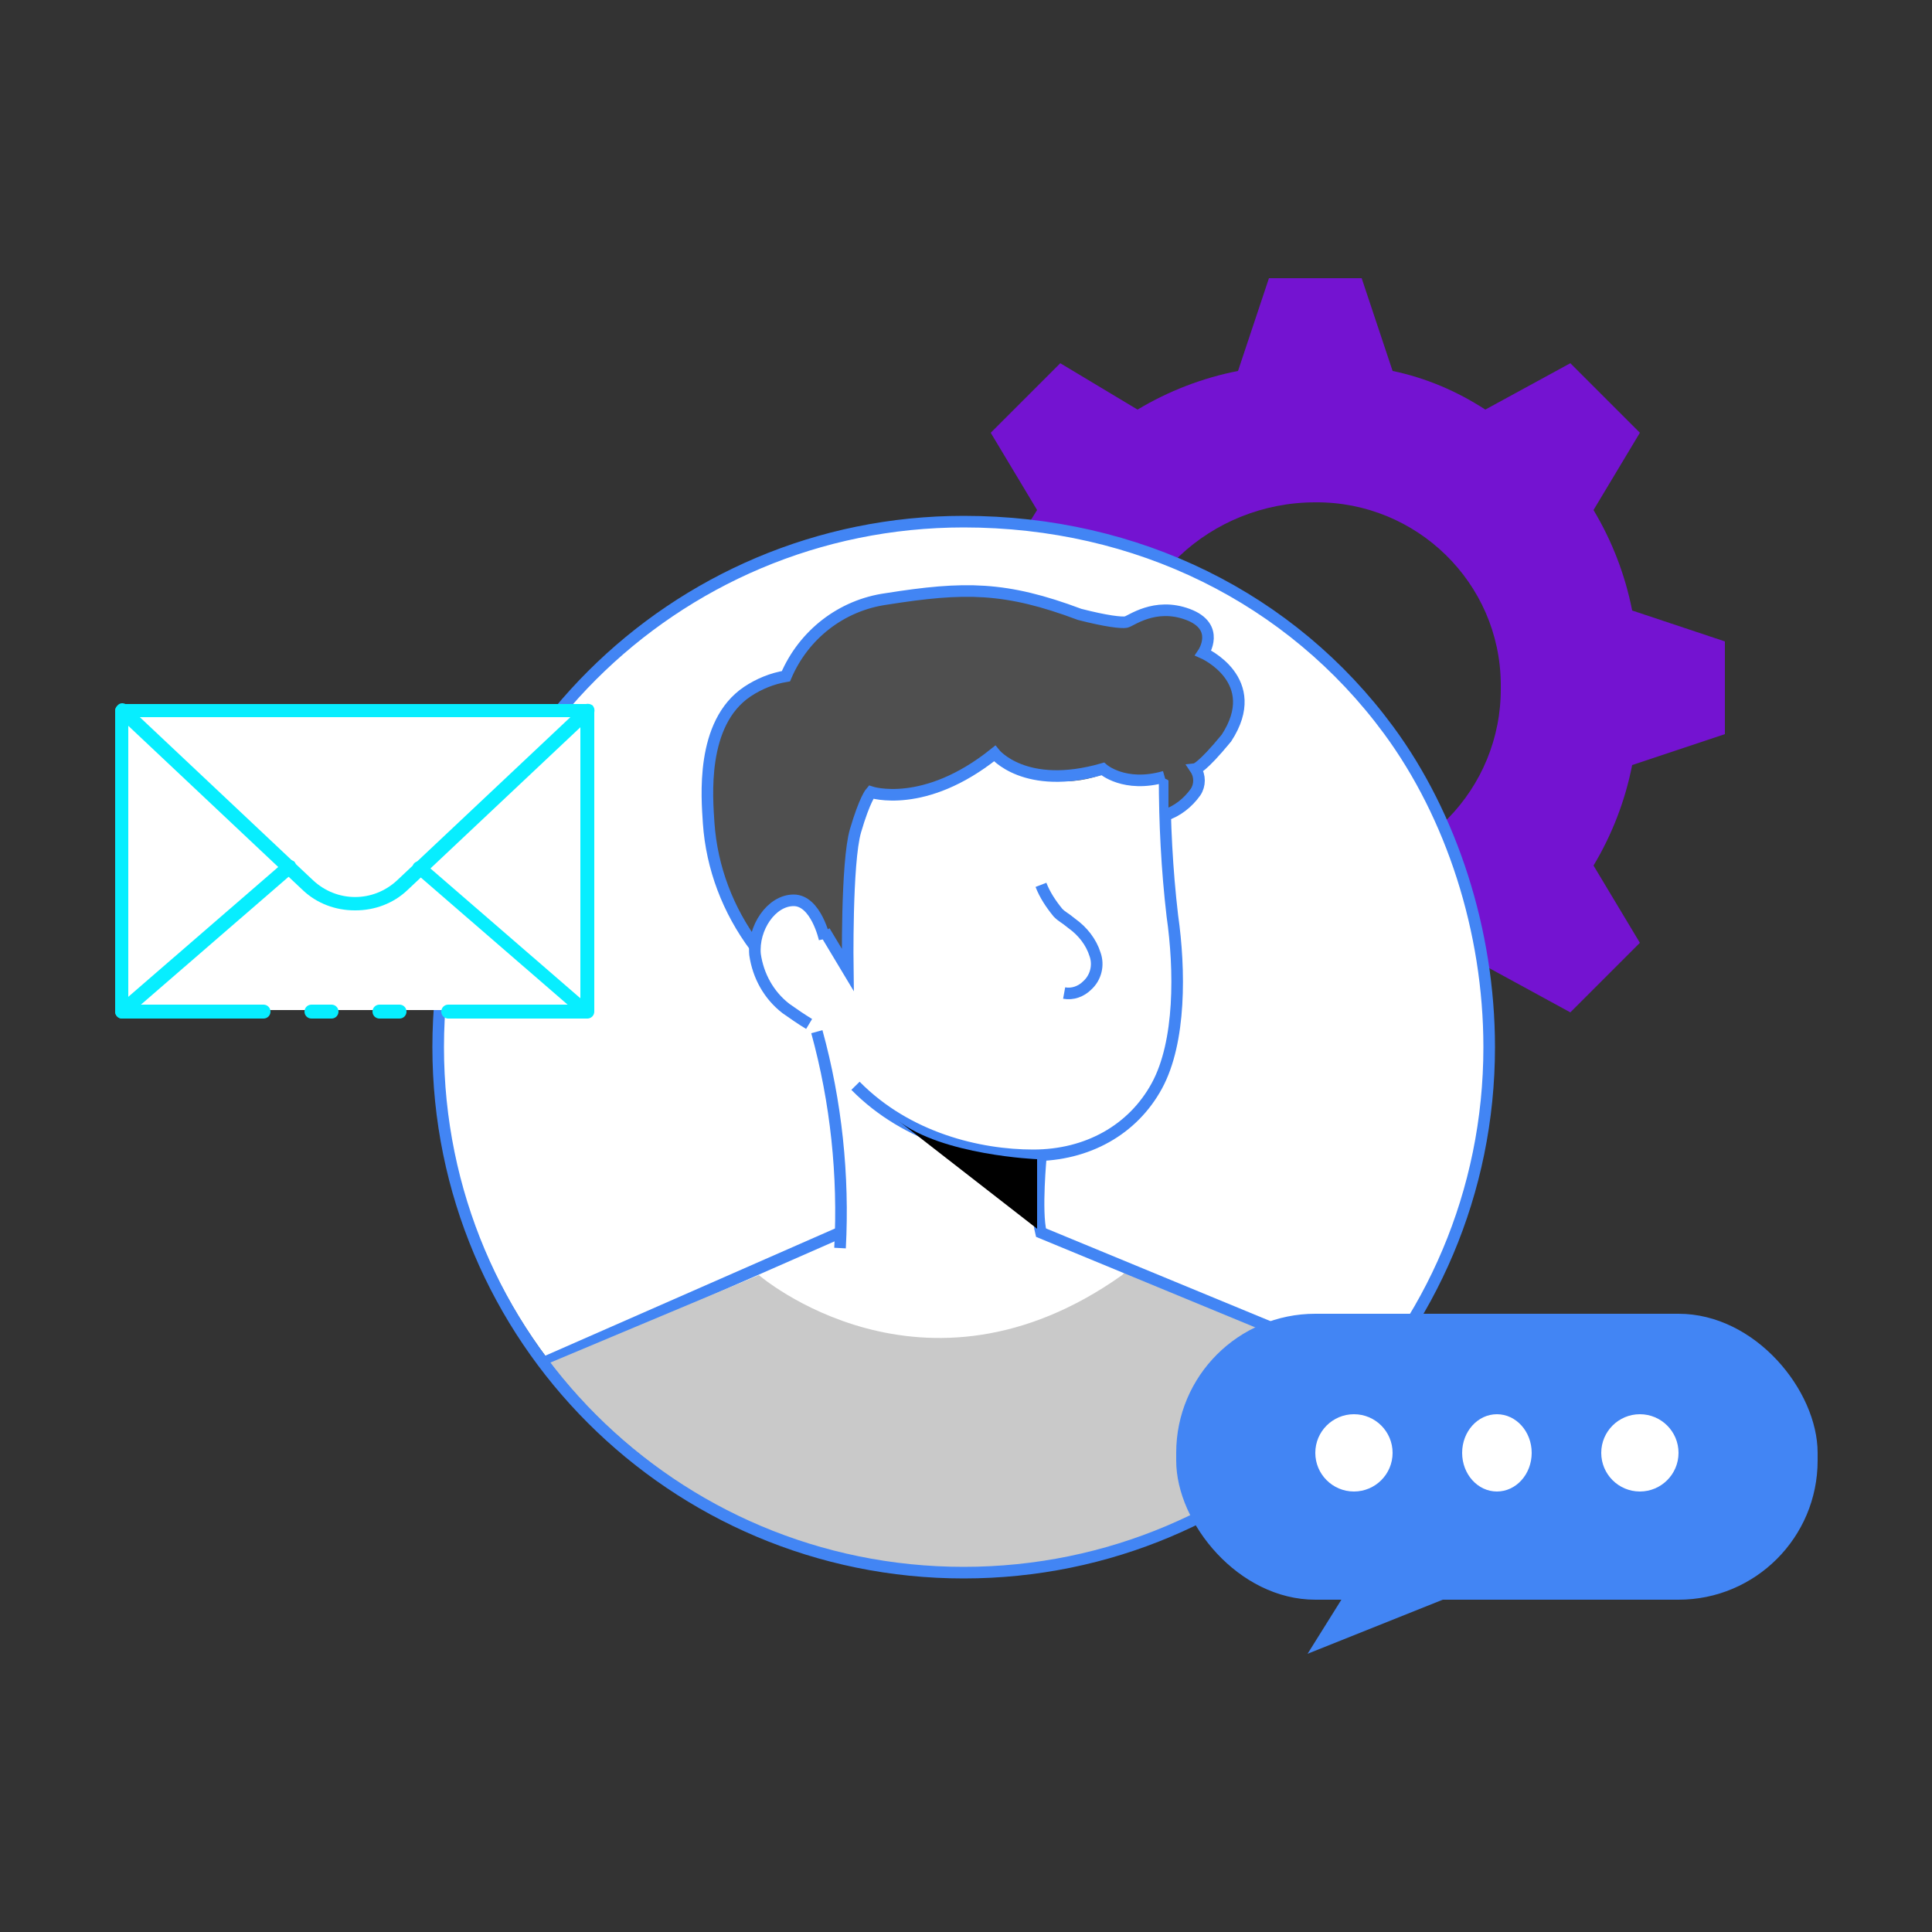
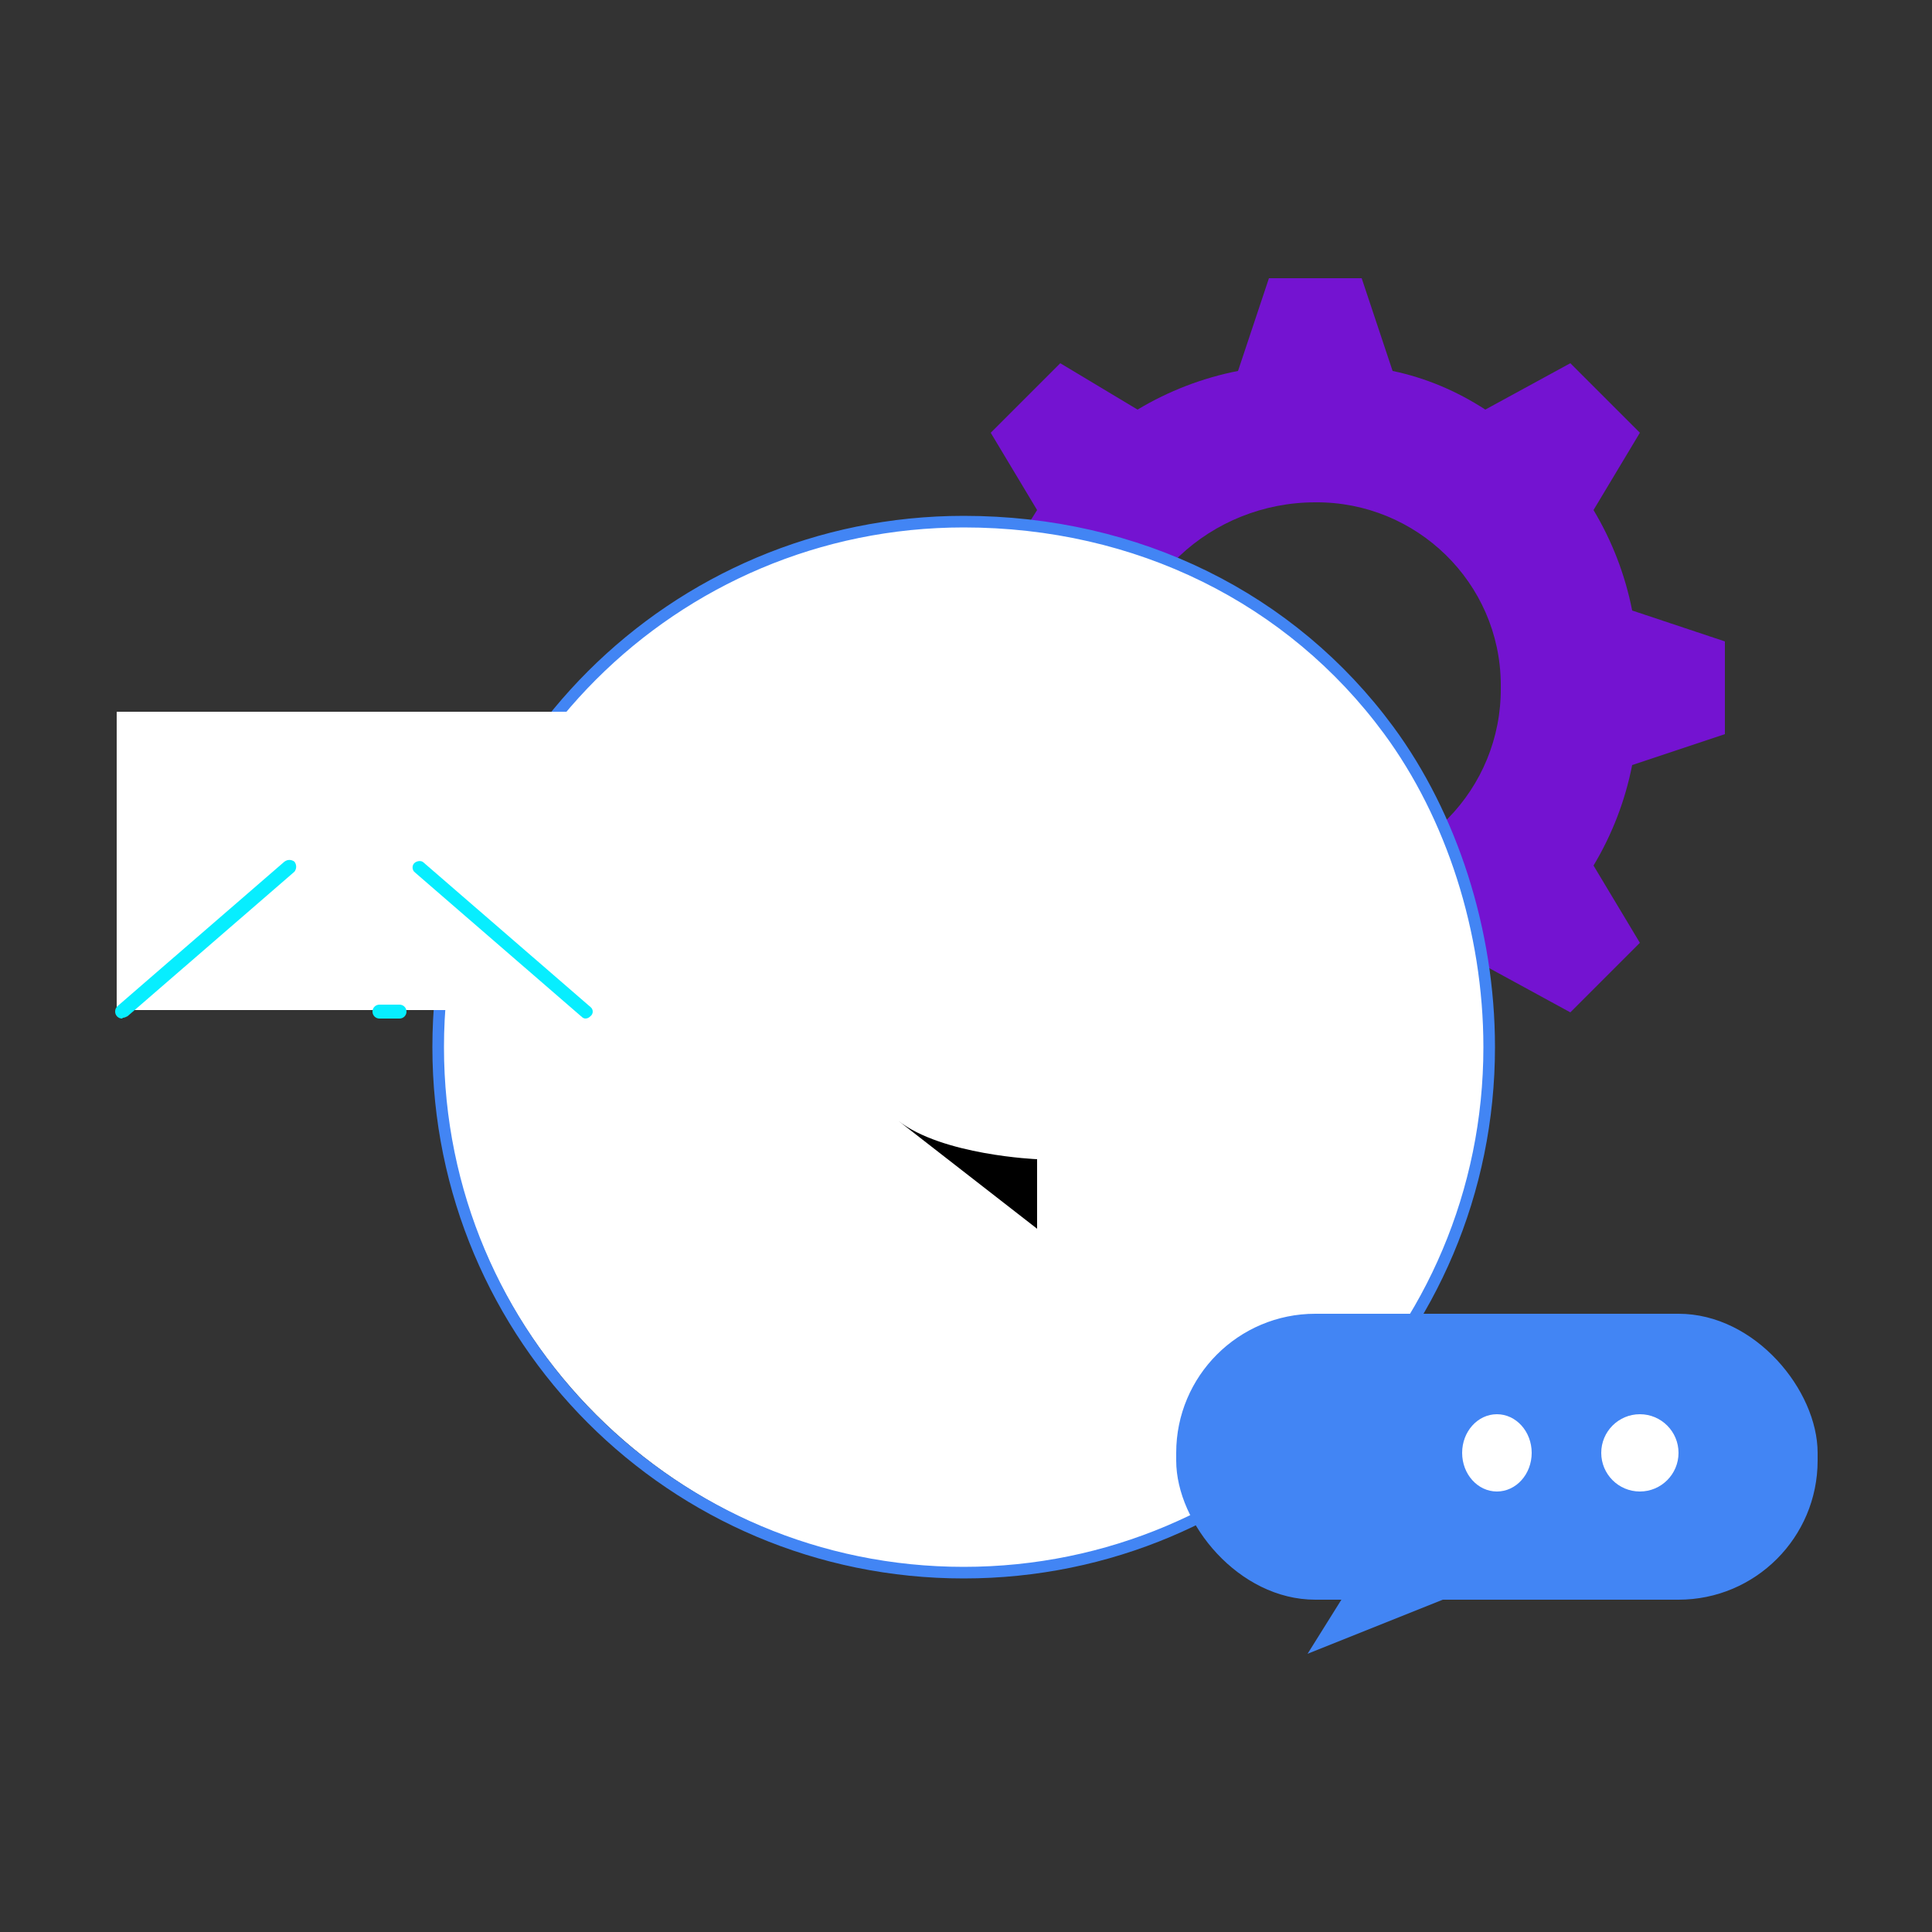
<svg xmlns="http://www.w3.org/2000/svg" id="Layer_1" data-name="Layer 1" version="1.1" viewBox="0 0 250 250">
  <rect x="0" y="0" width="250" height="250" fill="#333333" stroke="none" />
  <defs>
    <style>
      .cls-1 {
        fill: #4285f4;
      }

      .cls-1, .cls-2, .cls-3, .cls-4, .cls-5, .cls-6, .cls-7, .cls-8 {
        stroke-width: 0px;
      }

      .cls-2 {
        fill: #000;
      }

      .cls-9, .cls-10 {
        stroke: #4285f4;
        stroke-width: 1.5px;
      }

      .cls-9, .cls-10, .cls-4 {
        fill: none;
      }

      .cls-3 {
        fill: #07eeff;
      }

      .cls-10 {
        stroke-miterlimit: 10;
      }

      .cls-11 {
        clip-path: url(#clippath-2);
      }

      .cls-12 {
        clip-path: url(#clippath-1);
      }

      .cls-5 {
        fill: #7413d1;
      }

      .cls-6 {
        fill: #4f4f4f;
      }

      .cls-13 {
        clip-path: url(#clippath);
      }

      .cls-7 {
        fill: #fff;
      }

      .cls-8 {
        fill: #c9c9c9;
      }
    </style>
    <clipPath id="clippath">
      <rect class="cls-4" x="56.2" y="67" width="137" height="141" />
    </clipPath>
    <clipPath id="clippath-1">
-       <path class="cls-4" d="M57.2,135c0,37.6,30.4,68,68,68s68-30.4,68-68-30.4-68-68-68c-37.5,0-68,30.4-68,68,0,0,0,0,0,0Z" />
-     </clipPath>
+       </clipPath>
    <clipPath id="clippath-2">
-       <rect class="cls-4" x="14.8" y="91" width="62.1" height="40.9" />
-     </clipPath>
+       </clipPath>
  </defs>
  <g id="Group_3308" data-name="Group 3308">
    <path id="Path_775" data-name="Path 775" class="cls-5" d="M223.2,95v-12l-12-4c-.9-4.6-2.6-9-5-13l6-10-9-9-11,6c-3.7-2.4-7.7-4.1-12-5l-4-12h-12l-4,12c-4.6.9-9,2.6-13,5l-10-6-9,9,6,10c-2.5,3.9-4.9,8.3-6,13l-11,4v12l11,4c1.1,4.7,3.5,9.1,6,13l-6,10,9,9,10-6c4,2.4,8.4,4.1,13,5l4,12h12l4-12c4.3-.9,8.3-2.6,12-5l11,6,9-9-6-10c2.4-4,4.1-8.4,5-13l12-4ZM170.2,113c-13.5,0-25-10.5-25-24s11.5-24,25-24c13.1-.1,23.9,10.4,24,23.5,0,.2,0,.4,0,.5.1,13.1-10.4,23.9-23.5,24-.2,0-.4,0-.5,0" />
    <g id="Group_3307" data-name="Group 3307">
      <g id="Group_3302" data-name="Group 3302">
        <g class="cls-13">
          <g id="Group_3301" data-name="Group 3301">
            <path id="Path_1659" data-name="Path 1659" class="cls-7" d="M192.2,135c0,37.4-29.6,68-67,68s-68-30.4-68-68,30.4-68,68-68,67,30.6,67,68" />
          </g>
        </g>
      </g>
      <g class="cls-12">
        <g id="Group_3303" data-name="Group 3303">
          <path id="Path_1660" data-name="Path 1660" class="cls-10" d="M150.7,100.5c0,6,.3,12,1,18,1,7,1.1,16.3-2,22s-9,9-16,9-16.3-2.2-23-9" />
          <path id="Path_1661" data-name="Path 1661" class="cls-10" d="M134.7,114.5c.5,1.3,1.3,2.5,2.2,3.6.6.6.7.5,1.8,1.4,1.4,1,2.5,2.4,3,4,.5,1.4.1,3-1,4-.8.8-1.9,1.2-3,1" />
-           <path id="Path_1662" data-name="Path 1662" class="cls-6" d="M98.2,122c-3.5-4.7-5.6-10.2-6-16-.2-3.2-1.1-12.9,5-17,1.7-1.1,2.7-1.9,4-2,0,0,2.9-7.4,13-9s16.4-1.6,26,2c3.5.9,4.4,1.1,5,1s4.7-3.6,9-2,2,6,2,6c0,0,7.9,3.5,3,11-3.2,3.9-5,3-5,3,.5,1.3.5,2.7,0,4-.7,1-1.8,1.8-3,2,0,0,0-1.2,0-3,0-1,0-.9,0-1-.6-.6-2.7-.2-4,0-1.1.2-1.9.1-4-1-2.2.9-4.6,1.3-7,1-2.6-.3-5-1.4-7-3-2.1,1.7-4.4,3.1-7,4-3.2,1-6.6,1.3-10,1-.9,2.3-1.6,4.6-2,7-1.6,8.2-.2,14.9-1,15-.2,0-.6-1.3-2-4-.5-1.1-1.1-2.1-2-3-.7-.9-1.9-1.3-3-1-1.2.3-2.3,1-3,2" />
          <path id="Path_1663" data-name="Path 1663" class="cls-10" d="M106.7,120.5l3,5s-.2-13.9,1-18,2-5,2-5c0,0,6.9,2.3,16-5,0,0,3.9,4.9,14,2,0,0,2.8,2.5,8,1" />
          <path id="Path_1664" data-name="Path 1664" class="cls-10" d="M97.7,122.5c-3.5-4.7-5.6-10.2-6-16-.2-3.2-1.1-12.9,5-17,1.5-1,3.2-1.7,5-2,2.3-5.4,7.2-9.2,13-10,10.1-1.6,15.4-1.6,25,2,3.5.9,5.4,1.1,6,1s3.7-2.6,8-1,2,5,2,5c0,0,7.9,3.5,3,11-3.2,3.9-4,4-4,4,.6.9.6,2.1,0,3-1,1.4-2.4,2.5-4,3" />
          <path id="Path_1665" data-name="Path 1665" class="cls-10" d="M106.7,121.5s-1.1-5-4-5-5.3,3.6-5,7c.4,2.8,1.8,5.3,4,7,1,.7,2,1.4,3,2" />
          <path id="Path_1667" data-name="Path 1667" class="cls-10" d="M105.7,133.5c2.5,9.1,3.5,18.6,3,28" />
          <line id="Line_263" data-name="Line 263" class="cls-10" x1="108.7" y1="159.5" x2="67.7" y2="177.5" />
          <path id="Path_1669" data-name="Path 1669" class="cls-8" d="M98.2,165s21.2,18.3,47,0l1-1,36,16s-13.3,20-42,26-43-4.5-52-8-21-20-21-20l31-13Z" />
          <path id="Path_1668" data-name="Path 1668" class="cls-10" d="M180.7,178.5l-46-19c-.7-2.7,0-10,0-10" />
        </g>
      </g>
      <g id="Group_3306" data-name="Group 3306">
        <path id="Path_1671" data-name="Path 1671" class="cls-2" d="M116.2,145l18,14s0-4.9,0-8c0-1.4,0-1,0-1,0,0-12.3-.5-18-5" />
        <path id="Path_1672" data-name="Path 1672" class="cls-9" d="M124.7,67.5c22.5,0,42.4,9.9,55,27,8.1,11,13,25.9,13,41,0,37.6-30.4,68-68,68s-68-30.4-68-68,30.4-68,68-68Z" />
        <rect id="Rectangle_1777" data-name="Rectangle 1777" class="cls-4" x="56.2" y="67" width="137" height="141" />
      </g>
    </g>
    <g id="Group_1661" data-name="Group 1661">
      <g id="Group_1657" data-name="Group 1657">
        <rect id="Rectangle_1198" data-name="Rectangle 1198" class="cls-1" x="152.2" y="170" width="83" height="37" rx="18" ry="18" />
        <path id="Path_764" data-name="Path 764" class="cls-1" d="M174.2,206l-5,8,20-8h-15Z" />
      </g>
      <g id="Group_1658" data-name="Group 1658">
-         <circle id="Ellipse_89" data-name="Ellipse 89" class="cls-7" cx="175.2" cy="188" r="5" />
        <ellipse id="Ellipse_90" data-name="Ellipse 90" class="cls-7" cx="193.7" cy="188" rx="4.5" ry="5" />
        <circle id="Ellipse_91" data-name="Ellipse 91" class="cls-7" cx="212.2" cy="188" r="5" />
      </g>
    </g>
  </g>
  <rect id="Rectangle_1832-2" data-name="Rectangle 1832-2" class="cls-7" x="15.1" y="92.1" width="61" height="38.6" />
  <g class="cls-11">
    <g id="Group_3429" data-name="Group 3429">
      <path id="Path_1833" data-name="Path 1833" class="cls-3" d="M42.9,131.8h-2.6c-.5,0-.9-.4-.9-.9,0-.5.4-.9.9-.9h2.6c.5,0,.9.4.9.9,0,.5-.4.9-.9.9" />
      <path id="Path_1834" data-name="Path 1834" class="cls-3" d="M76,131.8h-18c-.5,0-.9-.4-.9-.9s.4-.9.9-.9h17.1v-37.2H16.6v37.2h17.5c.5,0,.9.4.9.9s-.4.9-.9.9H15.8c-.5,0-.9-.4-.9-.9v-38.9c0-.5.4-.9.9-.9h60.2c.5,0,.9.4.9.9v38.9c0,.5-.4.9-.9.9" />
    </g>
  </g>
  <g id="Group_3430" data-name="Group 3430">
    <path id="Path_1835" data-name="Path 1835" class="cls-3" d="M51.7,131.8h-2.6c-.5,0-.9-.4-.9-.9,0-.5.4-.9.9-.9h2.6c.5,0,.9.4.9.9,0,.5-.4.9-.9.9" />
-     <path id="Path_1836" data-name="Path 1836" class="cls-3" d="M45.9,117.8c-2.5,0-4.9-.9-6.7-2.6l-24-22.6c-.4-.3-.4-.9,0-1.3.3-.4.9-.4,1.3,0l24,22.6c3.1,2.9,7.8,2.9,10.9,0l24-22.6c.4-.3.9-.3,1.3,0,.3.4.3.9,0,1.3h0l-24,22.6c-1.8,1.7-4.2,2.6-6.7,2.6" />
    <path id="Path_1837" data-name="Path 1837" class="cls-3" d="M75.9,131.8c-.2,0-.4,0-.6-.2l-21.6-18.7c-.4-.3-.4-.9-.1-1.2s.9-.4,1.2-.1c0,0,0,0,0,0l21.6,18.7c.4.3.4.9,0,1.2-.2.2-.4.3-.7.3" />
    <path id="Path_1838" data-name="Path 1838" class="cls-3" d="M15.8,131.8c-.5,0-.9-.4-.9-.9,0-.3.1-.5.3-.7l21.6-18.7c.4-.3.9-.3,1.3,0,.3.4.3.9,0,1.3,0,0,0,0,0,0l-21.6,18.7c-.2.1-.4.2-.6.2" />
  </g>
</svg>